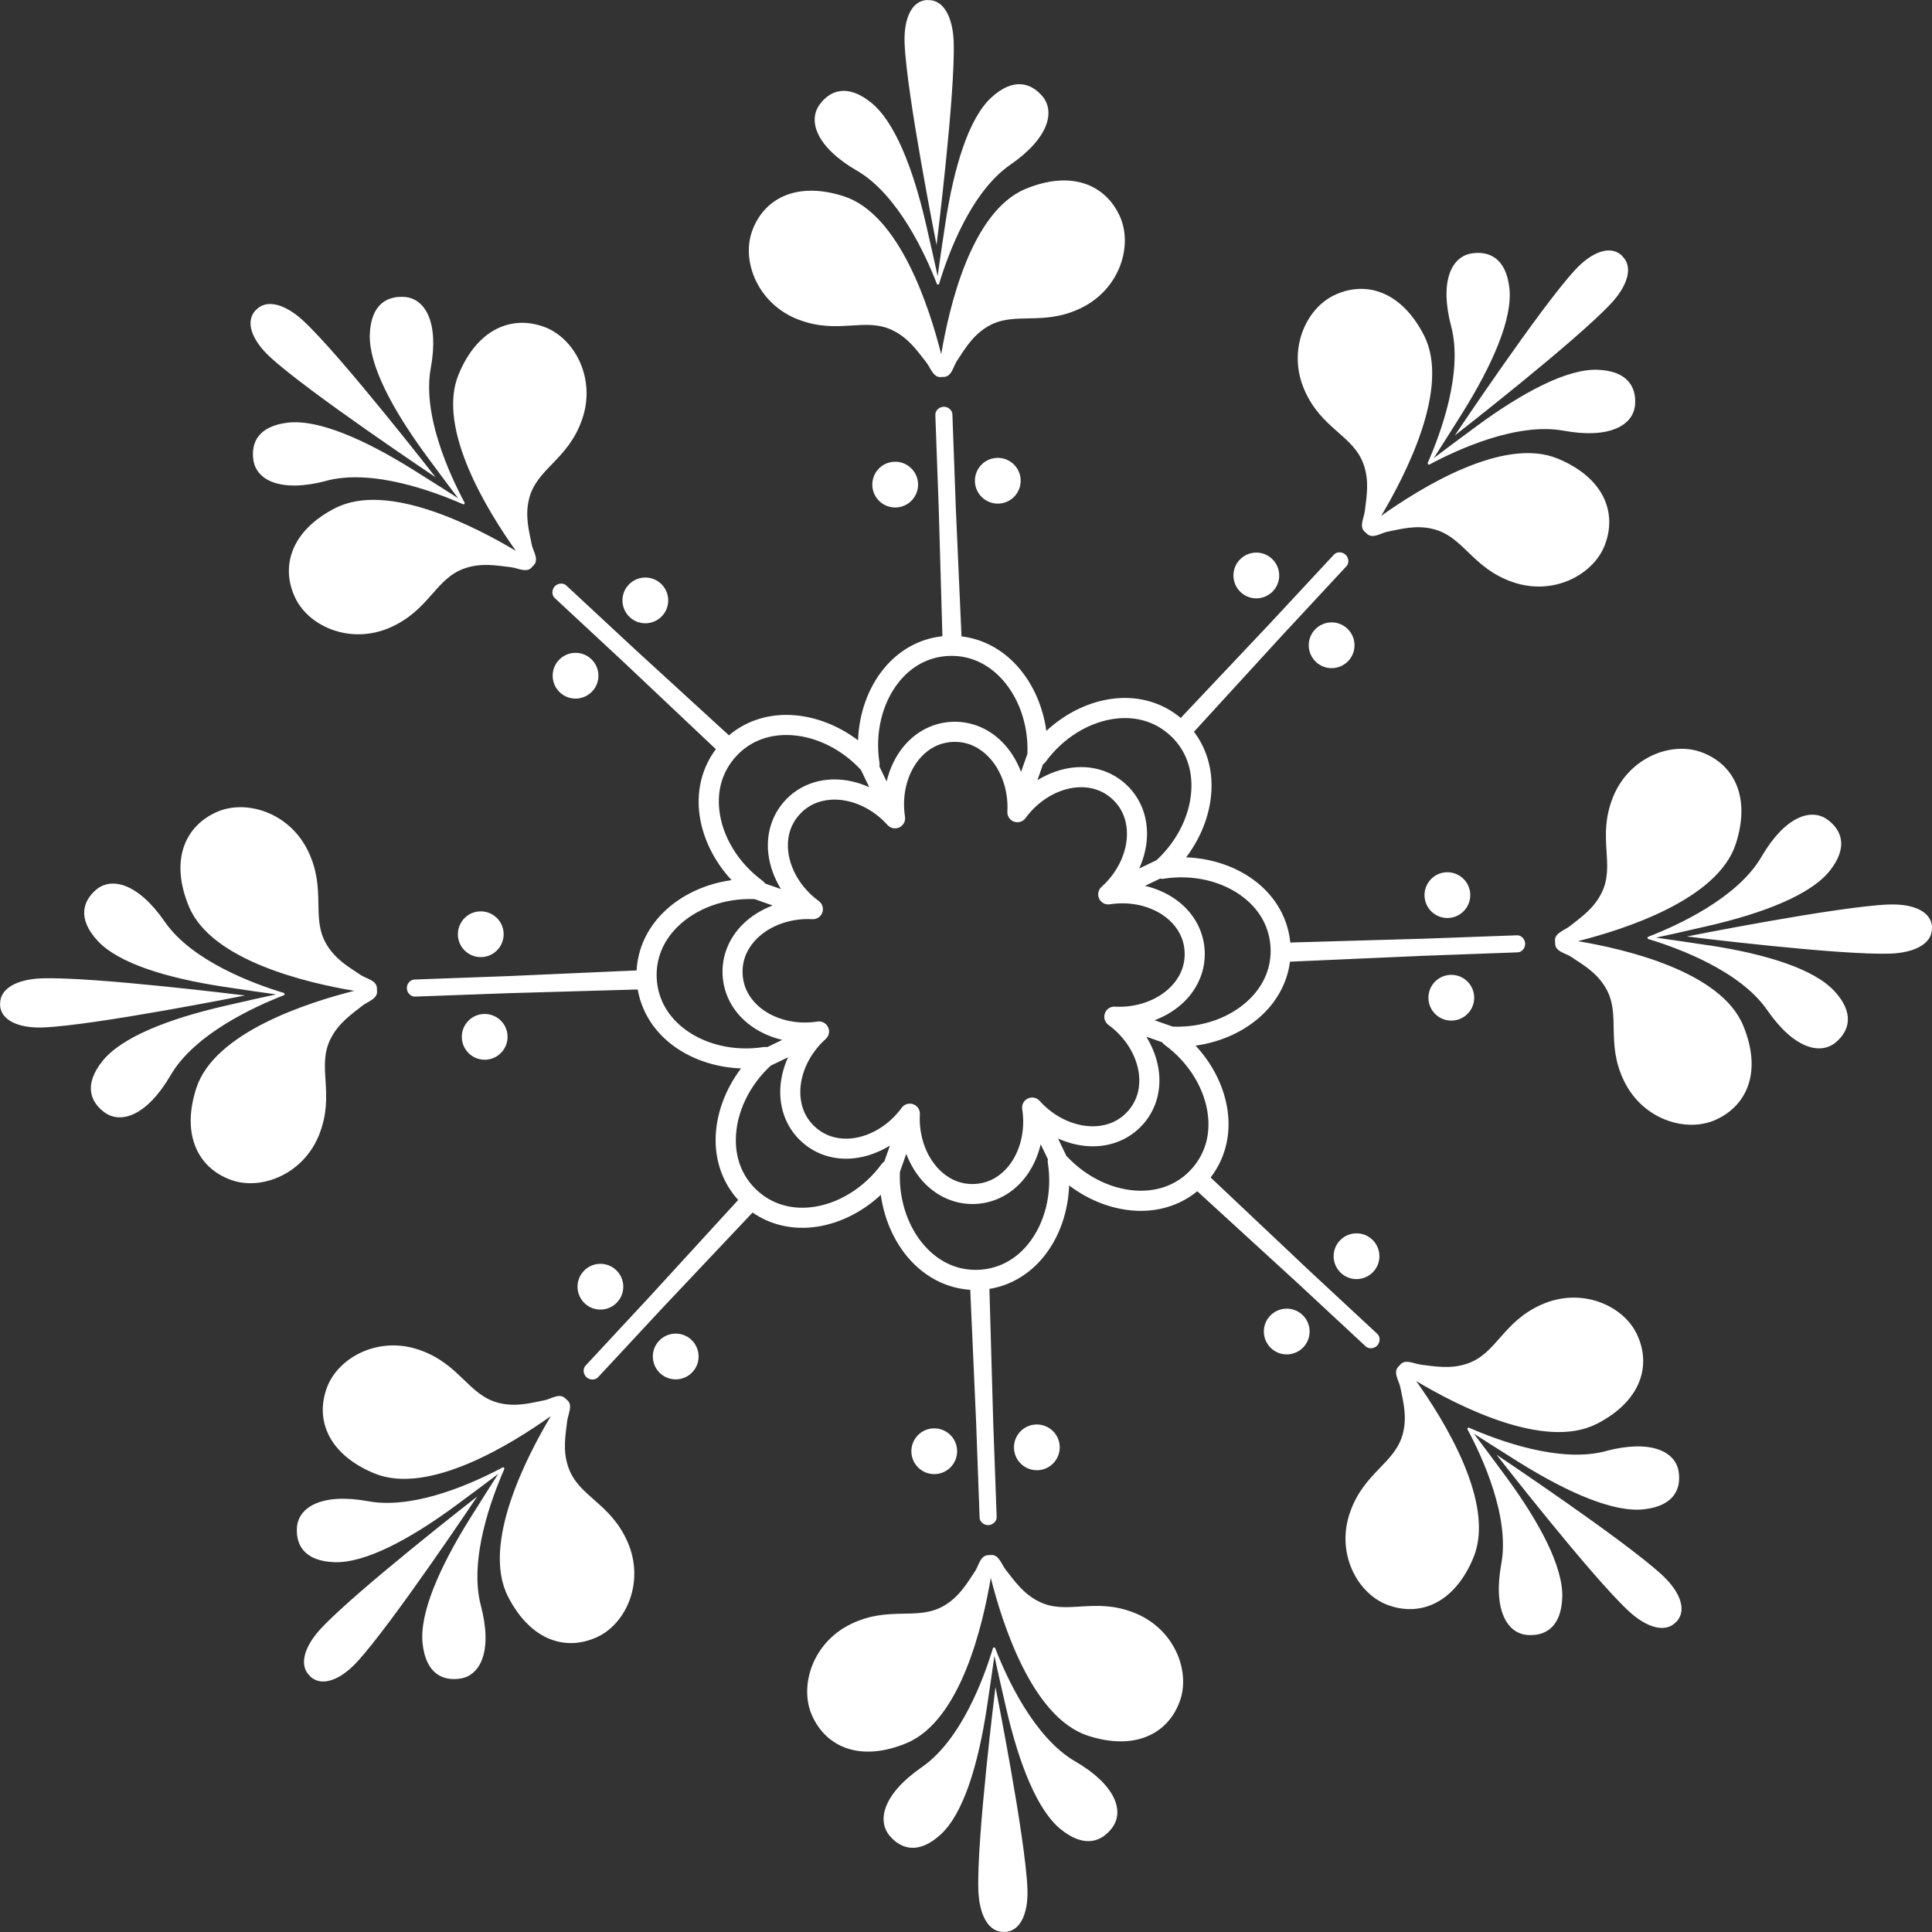
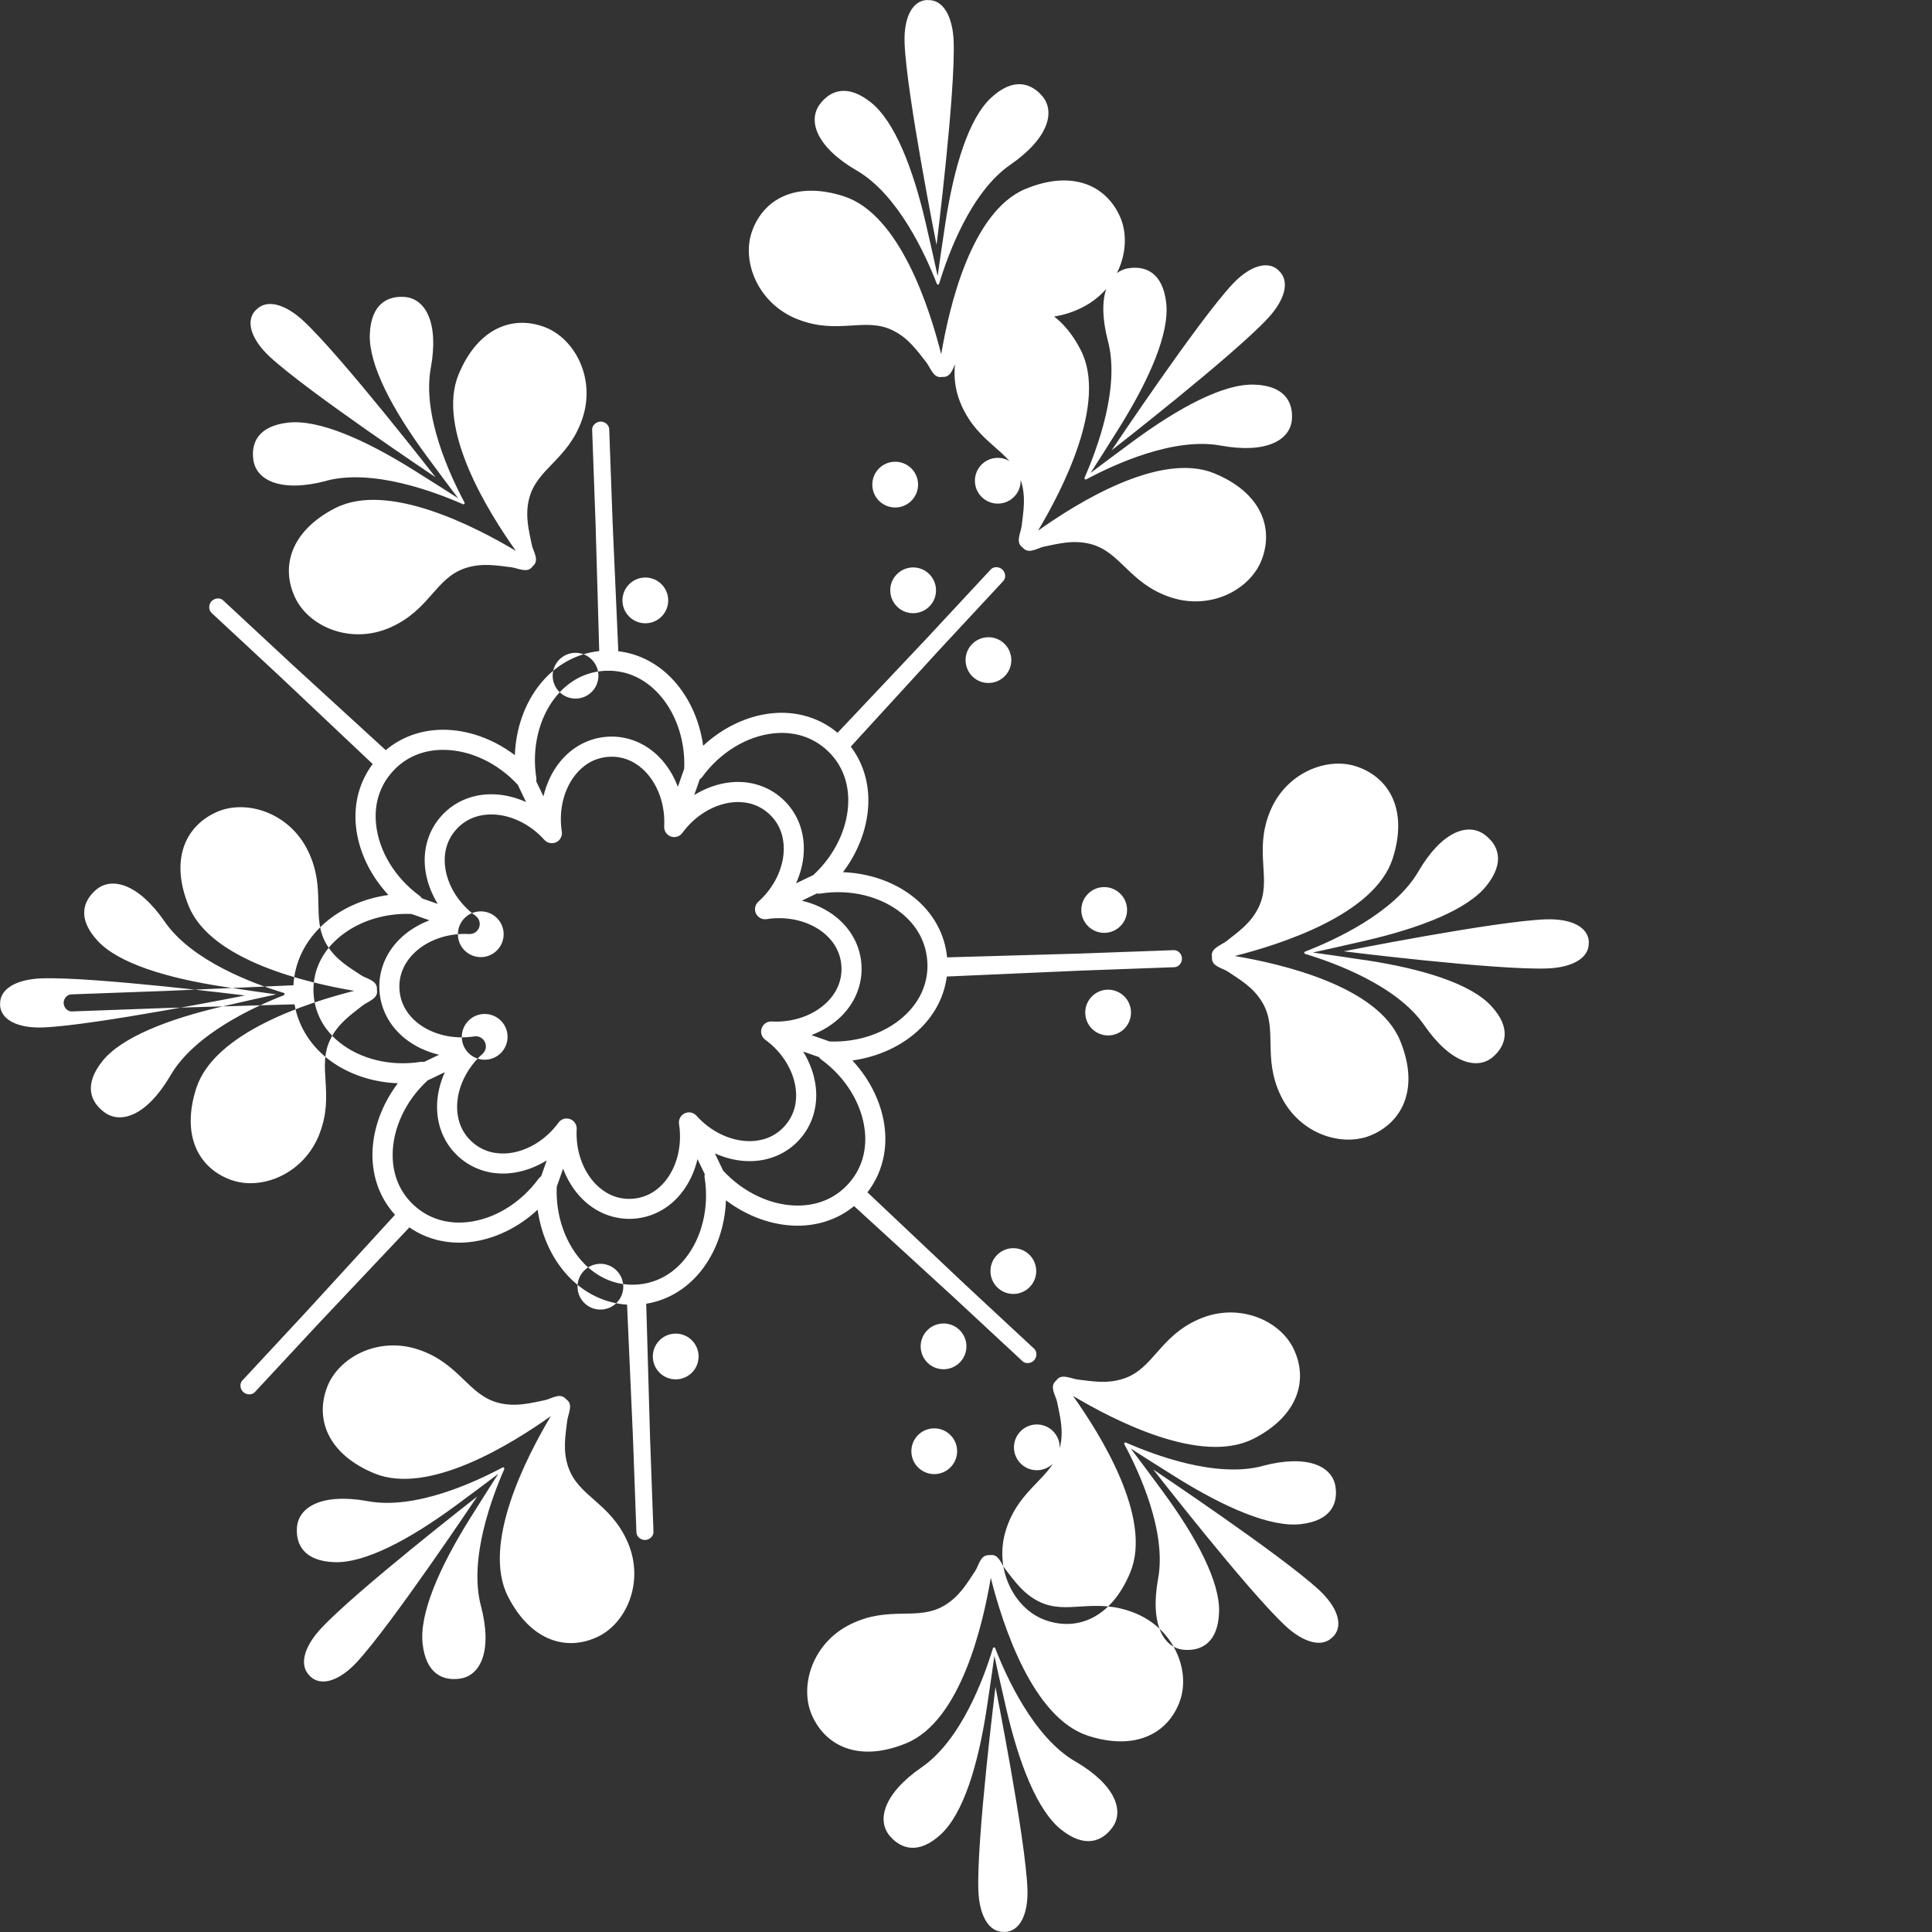
<svg xmlns="http://www.w3.org/2000/svg" id="Layer_2" data-name="Layer 2" viewBox="0 0 532.34 532.34">
  <rect x="0" y="0" width="532.34" height="532.34" fill="#333333" stroke="none" />
  <defs>
    <style>
      .cls-1 {
        fill: #fff;
      }
    </style>
  </defs>
  <g id="Layer_1-2" data-name="Layer 1">
-     <path class="cls-1" d="m325.17,468.51c-3.13,9-12.14,14.02-25.33,9.77-15.46-4.98-23.65-30.93-26.84-43.52-2.16,12.81-8.23,39.33-23.24,45.55-12.81,5.31-22.19,1.03-26.04-7.69-3.51-7.95.02-19.91,10.71-25.12,10.7-5.22,18.43-.69,25.85-5.16,4.16-2.51,6.22-6.18,8.41-9.45,1.01-1.51,1.37-4.3,3.6-4.39.16,0,.31,0,.45,0,.14-.02.29-.03.45-.04,2.06-.08,2.81,2.67,3.94,4.09,2.44,3.08,4.79,6.58,9.14,8.74,7.76,3.86,15.1-1.28,26.18,3.06,11.08,4.33,15.57,15.96,12.71,24.17Zm-28.94,16.81c-11.37-6.63-18.89-23.12-22.01-31.17,0-.02-.02-.04-.04-.06,0-.01-.01-.03-.02-.04-.05-.07-.12-.1-.19-.12,0,0,0,0,0,0-.03,0-.05,0-.08,0-.03,0-.05,0-.08.01,0,0,0,0,0,0-.07.02-.14.06-.18.13,0,.01-.01.03-.02.04-.01.02-.02.04-.03.06-2.5,8.26-8.75,25.27-19.58,32.75-10.69,7.38-12.47,14.74-8.79,19,3.1,3.58,7.95,5.16,14.07-.53,6.12-5.69,10.2-18.88,12.6-34.65.98-6.43,1.65-11.15,2.11-14.48.71,3.29,1.74,7.94,3.21,14.28,3.58,15.54,8.65,28.38,15.19,33.59,6.54,5.21,11.25,3.27,14.07-.53,3.35-4.53,1.02-11.74-10.21-18.28Zm-21.93-20.55s-5.25,42.12-4.72,56.19c.26,6.86,2.89,11.51,7.09,11.35l.19.03c4.21-.16,6.5-5,6.24-11.86-.53-14.07-8.81-55.67-8.81-55.67v-.04Zm5.09-65.73c.13,3.48,3.06,6.19,6.54,6.06,3.48-.13,6.19-3.06,6.06-6.54-.13-3.48-3.06-6.19-6.54-6.06-3.48.13-6.19,3.06-6.06,6.54Zm-28.27,1.07c.13,3.48,3.06,6.19,6.54,6.06,3.48-.13,6.19-3.06,6.06-6.54-.13-3.48-3.06-6.19-6.54-6.06-3.48.13-6.19,3.06-6.06,6.54Zm-94.56,4.09c-1.55-4.61-.74-8.74-.28-12.65.21-1.8,1.62-4.28.1-5.68-.12-.11-.23-.21-.34-.29-.09-.1-.2-.21-.32-.32-1.64-1.51-3.87.21-5.65.56-3.86.77-7.91,1.91-12.63.74-8.41-2.09-10.68-10.75-21.93-14.63-11.25-3.88-22.2,2.08-25.34,10.19-3.44,8.89.17,18.55,12.97,23.85,15.01,6.22,38.05-8.25,48.64-15.78-6.65,11.16-19.2,35.3-11.79,49.75,6.32,12.34,16.24,15.15,24.82,11,7.83-3.78,12.88-15.18,8.11-26.08-4.77-10.9-13.6-12.46-16.35-20.67Zm-17.63.58s0-.04.02-.06c0-.01,0-.03,0-.04.01-.08-.01-.16-.05-.22,0,0,0,0,0,0-.02-.02-.03-.04-.05-.06-.02-.02-.04-.03-.06-.05,0,0,0,0,0,0-.06-.04-.14-.05-.22-.04-.01,0-.03,0-.04.01-.02,0-.04,0-.06.02-7.61,4.08-24.06,11.68-37,9.31-12.78-2.34-19.24,1.6-19.65,7.22-.34,4.72,1.97,9.27,10.33,9.57,8.36.3,20.56-6.14,33.41-15.59,5.24-3.86,9.05-6.71,11.73-8.75-1.82,2.83-4.38,6.85-7.83,12.36-8.45,13.52-13.95,26.19-13.01,34.49.94,8.31,5.64,10.27,10.33,9.57,5.57-.83,9.02-7.58,5.71-20.14-3.35-12.73,2.99-29.7,6.47-37.6Zm-7.45,7.57s-33.5,26.07-43.07,36.4c-4.67,5.03-6.1,10.18-3.01,13.05l.12.16c3.09,2.86,8.14,1.06,12.8-3.97,9.57-10.33,33.14-45.6,33.14-45.6l.02-.03Zm50.08-42.87c-2.37,2.55-2.21,6.54.34,8.91,2.55,2.37,6.54,2.21,8.91-.34,2.37-2.55,2.21-6.54-.34-8.91-2.55-2.37-6.54-2.21-8.91.34Zm-11.5-10.66c2.37-2.55,2.21-6.54-.34-8.91-2.55-2.37-6.54-2.21-8.91.34-2.37,2.55-2.21,6.54.34,8.91,2.55,2.37,6.54,2.21,8.91-.34Zm-82.05-46.36c4.33-11.08-.8-18.42,3.06-26.18,2.16-4.35,5.66-6.7,8.74-9.14,1.42-1.13,4.17-1.88,4.09-3.94,0-.16-.02-.31-.04-.45,0-.14,0-.29,0-.45-.09-2.23-2.88-2.59-4.39-3.6-3.27-2.19-6.94-4.24-9.45-8.41-4.47-7.42.05-15.15-5.16-25.85-5.22-10.7-17.17-14.23-25.12-10.71-8.72,3.85-13,13.23-7.69,26.04,6.22,15.01,32.74,21.08,45.55,23.24-12.59,3.19-38.54,11.38-43.52,26.84-4.25,13.2.77,22.2,9.77,25.33,8.21,2.86,19.84-1.62,24.17-12.71Zm-9.76-38.28s.03-.01.04-.02c.07-.05.1-.12.12-.19,0,0,0,0,0,0,0-.03,0-.05,0-.08,0-.03,0-.05-.01-.08,0,0,0,0,0,0-.02-.07-.06-.14-.13-.18-.01,0-.03-.01-.04-.02-.02-.01-.04-.02-.06-.03-8.26-2.5-25.27-8.75-32.75-19.58-7.38-10.69-14.74-12.47-19-8.79-3.58,3.1-5.16,7.95.53,14.07,5.69,6.12,18.88,10.2,34.65,12.6,6.43.98,11.15,1.65,14.48,2.11-3.29.71-7.94,1.74-14.28,3.21-15.54,3.58-28.38,8.65-33.59,15.19-5.21,6.54-3.27,11.25.53,14.07,4.53,3.35,11.74,1.02,18.28-10.21,6.63-11.37,23.12-18.89,31.17-22.01.02,0,.04-.02.06-.04Zm-10.67.12s-42.12-5.25-56.19-4.72c-6.86.26-11.51,2.89-11.35,7.09l-.03.19c.16,4.21,5,6.5,11.86,6.24,14.07-.53,55.67-8.81,55.67-8.81h.04Zm59.67,11.63c.13,3.48,3.06,6.19,6.54,6.06,3.48-.13,6.19-3.06,6.06-6.54-.13-3.48-3.06-6.19-6.54-6.06-3.48.13-6.19,3.06-6.06,6.54Zm11.52-28.75c-.13-3.48-3.06-6.19-6.54-6.06-3.48.13-6.19,3.06-6.06,6.54.13,3.48,3.06,6.19,6.54,6.06,3.48-.13,6.19-3.06,6.06-6.54Zm-46.38-117.19c-12.34,6.32-15.15,16.24-11,24.82,3.78,7.83,15.18,12.88,26.08,8.11,10.9-4.77,12.46-13.6,20.67-16.35,4.61-1.55,8.74-.74,12.65-.28,1.8.21,4.28,1.62,5.68.1.11-.12.21-.23.29-.34.1-.09.21-.2.32-.32,1.51-1.64-.21-3.87-.56-5.65-.77-3.86-1.91-7.91-.74-12.63,2.09-8.41,10.75-10.68,14.63-21.93,3.88-11.25-2.08-22.2-10.19-25.34-8.89-3.44-18.55.17-23.85,12.97-6.22,15.01,8.25,38.05,15.78,48.64-11.16-6.65-35.3-19.2-49.75-11.79Zm-2.43-7.53c12.73-3.35,29.7,2.99,37.6,6.47.02,0,.04,0,.06.02.01,0,.03,0,.04,0,.08.01.16-.01.22-.05,0,0,0,0,0,0,.02-.02.04-.03.06-.05.02-.02.03-.04.05-.06,0,0,0,0,0,0,.04-.06.05-.14.04-.22,0-.01,0-.03-.01-.04,0-.02,0-.04-.02-.06-4.08-7.61-11.68-24.06-9.31-37,2.34-12.78-1.6-19.24-7.22-19.65-4.72-.34-9.27,1.97-9.57,10.33s6.14,20.56,15.59,33.41c3.86,5.24,6.71,9.05,8.75,11.73-2.83-1.82-6.85-4.38-12.36-7.83-13.52-8.45-26.19-13.95-34.49-13.01-8.31.94-10.27,5.64-9.57,10.33.83,5.57,7.58,9.02,20.14,5.71Zm30.01-1l.03.02s-26.07-33.5-36.4-43.07c-5.03-4.67-10.18-6.1-13.05-3.01l-.16.12c-2.86,3.09-1.06,8.14,3.97,12.8,10.33,9.57,45.6,33.14,45.6,33.14Zm43.24,59.01c2.37-2.55,2.21-6.54-.34-8.91-2.55-2.37-6.54-2.21-8.91.34-2.37,2.55-2.21,6.54.34,8.91,2.55,2.37,6.54,2.21,8.91-.34Zm19.23-20.75c2.37-2.55,2.21-6.54-.34-8.91-2.55-2.37-6.54-2.21-8.91.34s-2.21,6.54.34,8.91c2.55,2.37,6.54,2.21,8.91-.34Zm37.45-81.71c11.08,4.33,18.42-.8,26.18,3.06,4.35,2.16,6.7,5.66,9.14,8.74,1.13,1.42,1.88,4.17,3.94,4.09.16,0,.31-.02.45-.04.14,0,.29,0,.45,0,2.23-.09,2.59-2.88,3.6-4.39,2.19-3.27,4.24-6.94,8.41-9.45,7.42-4.47,15.15.05,25.85-5.16,10.7-5.22,14.23-17.17,10.71-25.12-3.85-8.72-13.23-13-26.04-7.69-15.01,6.22-21.08,32.74-23.24,45.55-3.19-12.59-11.38-38.54-26.84-43.52-13.2-4.25-22.2.77-25.33,9.77-2.86,8.21,1.62,19.84,12.71,24.17Zm16.23-40.99c11.37,6.63,18.89,23.12,22.01,31.17,0,.02.02.04.04.06,0,.01.01.03.02.04.05.07.12.1.19.12,0,0,0,0,0,0,.03,0,.05,0,.08,0,.03,0,.05,0,.08-.01,0,0,0,0,0,0,.07-.02.14-.06.18-.13,0-.01.01-.03.02-.04.01-.02.02-.04.03-.06,2.5-8.26,8.75-25.27,19.58-32.75,10.69-7.38,12.47-14.74,8.79-19-3.1-3.58-7.95-5.16-14.07.53-6.12,5.69-10.2,18.88-12.6,34.65-.98,6.43-1.65,11.15-2.11,14.48-.71-3.29-1.74-7.94-3.21-14.28-3.58-15.54-8.65-28.38-15.19-33.59-6.54-5.21-11.25-3.27-14.07.53-3.35,4.53-1.02,11.74,10.21,18.28Zm21.93,20.55s5.25-42.12,4.72-56.19c-.26-6.86-2.89-11.51-7.09-11.35l-.19-.03c-4.21.16-6.5,5-6.24,11.86.53,14.07,8.81,55.67,8.81,55.67v.04Zm-11.15,72.26c3.48-.13,6.19-3.06,6.06-6.54-.13-3.48-3.06-6.19-6.54-6.06-3.48.13-6.19,3.06-6.06,6.54s3.06,6.19,6.54,6.06Zm34.33-7.61c-.13-3.48-3.06-6.19-6.54-6.06-3.48.13-6.19,3.06-6.06,6.54.13,3.48,3.06,6.19,6.54,6.06,3.48-.13,6.19-3.06,6.06-6.54Zm94.56-4.09c1.55,4.61.74,8.74.28,12.65-.21,1.8-1.62,4.28-.1,5.68.12.11.23.21.34.29.09.1.2.21.32.32,1.64,1.51,3.87-.21,5.65-.56,3.86-.77,7.91-1.91,12.63-.74,8.41,2.09,10.68,10.75,21.93,14.63,11.25,3.88,22.2-2.08,25.34-10.19,3.44-8.89-.17-18.55-12.97-23.85-15.01-6.22-38.05,8.25-48.64,15.78,6.65-11.16,19.2-35.3,11.79-49.75-6.32-12.34-16.24-15.15-24.82-11-7.83,3.78-12.88,15.18-8.11,26.08,4.77,10.9,13.6,12.46,16.35,20.67Zm17.63-.58s0,.04-.02.06c0,.01,0,.03,0,.04-.01.08.01.16.05.22,0,0,0,0,0,0,.02.02.03.04.05.06.02.02.04.03.06.05,0,0,0,0,0,0,.06.04.14.05.22.04.01,0,.03,0,.04-.01.02,0,.04,0,.06-.02,7.61-4.08,24.06-11.68,37-9.31,12.78,2.34,19.24-1.6,19.65-7.22.34-4.72-1.97-9.27-10.33-9.57-8.36-.31-20.56,6.14-33.41,15.59-5.24,3.86-9.05,6.71-11.73,8.75,1.82-2.83,4.38-6.85,7.83-12.36,8.45-13.52,13.95-26.19,13.01-34.49-.94-8.31-5.64-10.27-10.33-9.57-5.57.83-9.02,7.58-5.71,20.14,3.35,12.73-2.99,29.7-6.47,37.6Zm7.45-7.57s33.5-26.07,43.07-36.4c4.67-5.03,6.1-10.18,3.01-13.05l-.12-.16c-3.09-2.86-8.14-1.06-12.8,3.97-9.57,10.33-33.14,45.6-33.14,45.6l-.02.03Zm-50.08,42.87c2.37-2.55,2.21-6.54-.34-8.91-2.55-2.37-6.54-2.21-8.91.34s-2.21,6.54.34,8.91c2.55,2.37,6.54,2.21,8.91-.34Zm11.5,10.66c-2.37,2.55-2.21,6.54.34,8.91,2.55,2.37,6.54,2.21,8.91-.34,2.37-2.55,2.21-6.54-.34-8.91-2.55-2.37-6.54-2.21-8.91.34Zm72.48,85.82c12.59-3.19,38.54-11.38,43.52-26.84,4.25-13.2-.77-22.2-9.77-25.33-8.21-2.86-19.84,1.62-24.17,12.71-4.33,11.08.8,18.42-3.06,26.18-2.16,4.35-5.66,6.7-8.74,9.14-1.42,1.13-4.17,1.88-4.09,3.94,0,.16.02.31.04.45,0,.14,0,.29,0,.45.09,2.23,2.88,2.59,4.39,3.6,3.27,2.19,6.94,4.24,9.45,8.41,4.47,7.42-.05,15.15,5.16,25.85,5.22,10.7,17.17,14.23,25.12,10.71,8.72-3.85,13-13.23,7.69-26.04-6.22-15.01-32.74-21.08-45.55-23.24Zm35.99,1.14c-6.43-.98-11.15-1.65-14.48-2.11,3.29-.71,7.94-1.74,14.28-3.21,15.54-3.58,28.38-8.65,33.59-15.19,5.21-6.54,3.27-11.25-.53-14.07-4.53-3.35-11.74-1.02-18.28,10.21-6.63,11.37-23.12,18.89-31.17,22.01-.02,0-.04.02-.06.04-.01,0-.03.01-.04.02-.07.05-.1.12-.12.19,0,0,0,0,0,0,0,.03,0,.05,0,.08,0,.03,0,.05.01.08,0,0,0,0,0,0,.02.07.06.14.13.18.01,0,.03.01.04.02.02.01.04.02.06.03,8.26,2.5,25.27,8.75,32.75,19.58,7.38,10.69,14.74,12.47,19,8.79,3.58-3.1,5.16-7.95-.53-14.07-5.69-6.12-18.88-10.2-34.65-12.6Zm49.73-11.25c-14.07.53-55.67,8.81-55.67,8.81h-.04s42.12,5.25,56.19,4.72c6.86-.26,11.51-2.89,11.35-7.09l.03-.19c-.16-4.21-5-6.5-11.86-6.24Zm-115.38-2.82c-.13-3.48-3.06-6.19-6.54-6.06-3.48.13-6.19,3.06-6.06,6.54.13,3.48,3.06,6.19,6.54,6.06,3.48-.13,6.19-3.06,6.06-6.54Zm-11.52,28.75c.13,3.48,3.06,6.19,6.54,6.06,3.48-.13,6.19-3.06,6.06-6.54-.13-3.48-3.06-6.19-6.54-6.06-3.48.13-6.19,3.06-6.06,6.54Zm24.6-12.74l-26,.95-36.75,1.62c-.68,5.26-3.13,10.17-7.13,14.15-4.84,4.82-11.59,7.97-18.88,8.98,5.01,5.39,8.24,12.11,8.94,18.9.67,6.45-1.04,12.57-4.8,17.43l27.01,25.5,18.93,17.6c.87.81.79,2.31-.02,3.19-.81.87-2.3,1.07-3.17.26l-19.06-17.71-27.37-25.05c-4.28,3.52-9.71,5.42-15.6,5.41-6.83-.02-13.83-2.56-19.7-7-.27,7.35-2.74,14.39-7.05,19.68-3.92,4.81-9.14,7.89-14.92,8.82l1.06,37.02.94,25.83c.05,1.19-1.08,2.2-2.27,2.24-1.19.05-2.38-.87-2.43-2.06l-.95-26-1.63-36.78c-5.82-.37-11.3-2.9-15.66-7.28-4.82-4.84-7.97-11.59-8.98-18.88-5.39,5.01-12.11,8.24-18.9,8.94-6.02.62-11.75-.82-16.44-4.07l-24.98,26.46-17.6,18.93c-.81.87-2.31.79-3.19-.02s-1.07-2.3-.26-3.17l17.71-19.06,24.36-26.61c-4.04-4.42-6.23-10.21-6.22-16.54.02-6.83,2.56-13.83,7-19.7-7.35-.27-14.38-2.74-19.68-7.04-4.75-3.87-7.8-9.01-8.78-14.71l-35.55,1.02-25.83.94c-1.19.05-2.2-1.08-2.24-2.27-.05-1.19.87-2.38,2.06-2.43l26-.95,35.25-1.56c.31-5.91,2.85-11.48,7.29-15.9,4.84-4.82,11.59-7.97,18.88-8.98-5.01-5.39-8.24-12.11-8.94-18.9-.65-6.34.98-12.36,4.61-17.18l-25.49-24.07-18.93-17.6c-.87-.81-.79-2.31.02-3.19.81-.87,2.3-1.07,3.17-.26l19.06,17.71,25.77,23.59c4.32-3.66,9.84-5.64,15.87-5.63,6.83.02,13.83,2.56,19.7,7,.27-7.35,2.74-14.39,7.05-19.68,4.2-5.17,9.91-8.33,16.2-8.99l-1.01-35.16-.94-25.83c-.05-1.19,1.08-2.2,2.27-2.24,1.19-.05,2.38.87,2.43,2.06l.95,26,1.56,35.21c5.35.63,10.36,3.1,14.4,7.16,4.82,4.84,7.97,11.59,8.98,18.88,5.39-5.01,12.11-8.24,18.9-8.94,6.77-.7,13.17,1.21,18.13,5.37l24.62-26.08,17.6-18.93c.81-.87,2.31-.79,3.19.02s1.07,2.3.26,3.17l-17.71,19.06-24.32,26.57c3.16,4.17,4.87,9.32,4.85,14.9-.02,6.83-2.56,13.83-7,19.7,7.35.27,14.38,2.74,19.68,7.05,5.23,4.25,8.4,10.05,9.01,16.42l36.65-1.05,25.83-.94c1.19-.05,2.2,1.08,2.24,2.27.05,1.19-.87,2.38-2.06,2.43Zm-132.34-47.44c3.11-1.91,6.53-3.14,9.98-3.5,5.38-.55,10.45,1.05,14.29,4.53,3.84,3.47,5.95,8.36,5.93,13.77,0,3.21-.77,6.46-2.14,9.53l4.75-2.28c6.01-5.54,9.61-13.17,9.63-20.49.02-5.61-2.05-10.46-5.98-14.01-3.93-3.55-8.95-5.12-14.54-4.55-7.42.77-14.79,5.25-19.7,11.99-.2.27-.44.49-.7.67l-1.52,4.34Zm18.59,64.23c.41-1.16,1.53-1.91,2.76-1.83,5.87.32,11.58-1.68,15.29-5.37,1.91-1.9,4.15-5.14,3.92-9.73s-2.78-7.59-4.87-9.29c-4.06-3.3-9.95-4.72-15.75-3.81-1.22.19-2.4-.44-2.93-1.55-.53-1.11-.26-2.43.65-3.25,4.38-3.92,7-9.38,7.01-14.61,0-2.7-.7-6.57-4.11-9.65-3.41-3.09-7.33-3.4-10.01-3.13-5.2.54-10.37,3.69-13.83,8.44-.72.99-2.01,1.39-3.17.98-1.16-.41-1.9-1.54-1.83-2.76.32-5.87-1.68-11.58-5.37-15.29-1.9-1.91-5.14-4.15-9.73-3.92s-7.59,2.78-9.29,4.87c-3.3,4.06-4.72,9.94-3.82,15.75.19,1.21-.44,2.4-1.55,2.93-1.11.52-2.43.26-3.25-.65-3.92-4.38-9.38-7-14.61-7.01-2.7,0-6.57.7-9.65,4.11-3.09,3.41-3.4,7.33-3.13,10.01.54,5.2,3.69,10.37,8.44,13.83.99.72,1.39,2.01.98,3.17-.41,1.15-1.54,1.9-2.76,1.83-5.86-.32-11.58,1.68-15.29,5.37-1.91,1.9-4.15,5.14-3.92,9.73.23,4.59,2.78,7.59,4.87,9.29,4.06,3.3,9.94,4.72,15.75,3.82,1.2-.2,2.4.44,2.93,1.55.53,1.11.26,2.43-.65,3.25-4.38,3.92-7,9.38-7.01,14.61,0,2.7.7,6.57,4.11,9.65,3.41,3.08,7.33,3.4,10.01,3.13,5.2-.54,10.37-3.69,13.83-8.44.5-.69,1.28-1.09,2.1-1.13.36-.02.72.03,1.07.16,1.15.41,1.9,1.54,1.83,2.76-.32,5.87,1.68,11.58,5.37,15.29,1.9,1.91,5.14,4.15,9.73,3.92,4.59-.23,7.59-2.78,9.29-4.87,3.3-4.06,4.72-9.94,3.81-15.75-.19-1.21.44-2.4,1.55-2.93,1.11-.53,2.43-.26,3.25.65,3.92,4.38,9.38,7,14.61,7.01,2.7,0,6.57-.7,9.65-4.11,3.09-3.41,3.4-7.33,3.13-10.01-.54-5.2-3.69-10.37-8.44-13.83-.99-.72-1.39-2.01-.98-3.17Zm-62.11-68.98c.05.33.04.66-.02.97l1.99,4.14c.84-3.55,2.39-6.84,4.58-9.53,3.41-4.19,8.14-6.65,13.31-6.91,5.17-.26,10.12,1.71,13.93,5.54,2.26,2.27,4.02,5.12,5.22,8.26l1.75-4.98c.33-8.17-2.52-16.1-7.68-21.29-3.96-3.98-8.85-5.94-14.13-5.68s-9.96,2.71-13.5,7.06c-4.71,5.79-6.74,14.17-5.45,22.41Zm-32.16,32.53c.27.2.49.44.67.7l4.34,1.52c-1.91-3.11-3.14-6.53-3.5-9.98-.55-5.38,1.05-10.45,4.53-14.3,3.47-3.84,8.38-5.95,13.77-5.93,3.21,0,6.46.77,9.53,2.14l-2.28-4.75c-5.54-6.02-13.17-9.61-20.49-9.63-5.62-.02-10.46,2.05-14.01,5.98-3.55,3.93-5.13,8.95-4.55,14.53.77,7.42,5.25,14.79,11.99,19.7Zm.26,45.75c.33-.05.66-.04.97.02l4.14-1.99c-3.55-.84-6.84-2.39-9.53-4.58-4.19-3.41-6.65-8.14-6.91-13.31s1.71-10.12,5.54-13.93c2.28-2.26,5.12-4.03,8.26-5.22l-4.97-1.75c-8.17-.33-16.11,2.52-21.3,7.68-3.98,3.96-5.94,8.85-5.68,14.13.27,5.29,2.71,9.96,7.06,13.5,5.79,4.71,14.17,6.74,22.41,5.45Zm34.76,27.16c-3.11,1.91-6.53,3.14-9.98,3.5-5.36.56-10.45-1.05-14.29-4.53-3.84-3.47-5.95-8.36-5.94-13.77,0-3.21.77-6.46,2.15-9.53l-4.75,2.28c-6.02,5.54-9.61,13.17-9.63,20.49-.02,5.61,2.05,10.45,5.98,14.01,3.93,3.55,8.94,5.12,14.54,4.55,7.42-.76,14.78-5.25,19.7-11.99.19-.26.44-.47.7-.65l1.53-4.36Zm43.52,4.74c-.05-.33-.04-.66.03-.97l-1.99-4.14c-.84,3.55-2.39,6.84-4.58,9.53-3.41,4.19-8.14,6.65-13.31,6.91-5.17.26-10.12-1.71-13.93-5.54-2.26-2.27-4.02-5.12-5.22-8.26l-1.75,4.98c-.33,8.17,2.52,16.1,7.68,21.29,3.96,3.98,8.84,5.94,14.13,5.67s9.96-2.71,13.5-7.06c4.71-5.79,6.74-14.17,5.45-22.41Zm32.16-32.53c-.27-.2-.49-.44-.67-.7l-4.34-1.52c1.91,3.11,3.14,6.53,3.5,9.98.55,5.38-1.05,10.45-4.53,14.29-3.47,3.84-8.38,5.95-13.77,5.93-3.21,0-6.46-.77-9.53-2.14l2.28,4.75c5.54,6.01,13.17,9.61,20.49,9.63,5.62,0,10.46-2.05,14.01-5.98,3.55-3.93,5.13-8.95,4.55-14.54-.77-7.42-5.25-14.79-11.99-19.7Zm29.21-26.8c-.27-5.29-2.71-9.96-7.06-13.5-5.79-4.71-14.17-6.75-22.41-5.45-.33.05-.66.04-.97-.03l-4.14,1.99c3.55.84,6.84,2.39,9.53,4.58,4.19,3.41,6.65,8.14,6.91,13.31.26,5.17-1.71,10.12-5.54,13.93-2.27,2.26-5.12,4.02-8.26,5.22l4.98,1.75c8.17.33,16.1-2.52,21.29-7.68,3.98-3.96,5.94-8.84,5.68-14.13Zm89.89,131.26c12.34-6.32,15.15-16.24,11-24.82-3.78-7.83-15.18-12.88-26.08-8.11-10.9,4.77-12.46,13.6-20.67,16.35-4.61,1.55-8.74.74-12.65.28-1.8-.21-4.28-1.62-5.68-.1-.11.12-.21.23-.29.34-.1.09-.21.2-.32.32-1.51,1.64.21,3.87.56,5.65.77,3.86,1.91,7.91.74,12.63-2.09,8.41-10.75,10.68-14.63,21.93-3.88,11.25,2.08,22.2,10.19,25.34,8.89,3.44,18.55-.17,23.85-12.97,6.22-15.01-8.25-38.05-15.78-48.64,11.16,6.65,35.3,19.2,49.75,11.79Zm2.43,7.53c-12.73,3.35-29.7-2.99-37.6-6.47-.02,0-.04,0-.06-.02-.01,0-.03,0-.04,0-.08-.01-.16.01-.22.05,0,0,0,0,0,0-.02.02-.04.03-.06.05-.02.02-.03.04-.05.06,0,0,0,0,0,0-.04.06-.05.14-.04.22,0,.01,0,.03.01.04,0,.02,0,.04.02.06,4.08,7.61,11.68,24.06,9.31,37-2.34,12.78,1.6,19.24,7.22,19.65,4.72.34,9.27-1.97,9.57-10.33.3-8.36-6.14-20.56-15.59-33.41-3.86-5.24-6.71-9.05-8.75-11.73,2.83,1.82,6.85,4.38,12.36,7.83,13.52,8.45,26.19,13.95,34.49,13.01,8.31-.94,10.27-5.64,9.57-10.33-.83-5.57-7.58-9.02-20.14-5.71Zm-30.01,1l-.03-.02s26.07,33.5,36.4,43.07c5.03,4.67,10.18,6.1,13.05,3.01l.16-.12c2.86-3.09,1.06-8.14-3.97-12.8-10.33-9.57-45.6-33.14-45.6-33.14Zm-43.24-59.01c-2.37,2.55-2.21,6.54.34,8.91,2.55,2.37,6.54,2.21,8.91-.34,2.37-2.55,2.21-6.54-.34-8.91-2.55-2.37-6.54-2.21-8.91.34Zm-19.23,20.75c-2.37,2.55-2.21,6.54.34,8.91,2.55,2.37,6.54,2.21,8.91-.34,2.37-2.55,2.21-6.54-.34-8.91-2.55-2.37-6.54-2.21-8.91.34Z" />
+     <path class="cls-1" d="m325.17,468.51c-3.13,9-12.14,14.02-25.33,9.77-15.46-4.98-23.65-30.93-26.84-43.52-2.16,12.81-8.23,39.33-23.24,45.55-12.81,5.31-22.19,1.03-26.04-7.69-3.51-7.95.02-19.91,10.71-25.12,10.7-5.22,18.43-.69,25.85-5.16,4.16-2.51,6.22-6.18,8.41-9.45,1.01-1.51,1.37-4.3,3.6-4.39.16,0,.31,0,.45,0,.14-.02.29-.03.45-.04,2.06-.08,2.81,2.67,3.94,4.09,2.44,3.08,4.79,6.58,9.14,8.74,7.76,3.86,15.1-1.28,26.18,3.06,11.08,4.33,15.57,15.96,12.71,24.17Zm-28.94,16.81c-11.37-6.63-18.89-23.12-22.01-31.17,0-.02-.02-.04-.04-.06,0-.01-.01-.03-.02-.04-.05-.07-.12-.1-.19-.12,0,0,0,0,0,0-.03,0-.05,0-.08,0-.03,0-.05,0-.08.01,0,0,0,0,0,0-.07.02-.14.06-.18.13,0,.01-.01.03-.02.04-.01.02-.02.04-.03.06-2.5,8.26-8.75,25.27-19.58,32.75-10.69,7.38-12.47,14.74-8.79,19,3.1,3.58,7.95,5.16,14.07-.53,6.12-5.69,10.2-18.88,12.6-34.65.98-6.43,1.65-11.15,2.11-14.48.71,3.29,1.74,7.94,3.21,14.28,3.58,15.54,8.65,28.38,15.19,33.59,6.54,5.21,11.25,3.27,14.07-.53,3.35-4.53,1.02-11.74-10.21-18.28Zm-21.93-20.55s-5.25,42.12-4.72,56.19c.26,6.86,2.89,11.51,7.09,11.35l.19.03c4.21-.16,6.5-5,6.24-11.86-.53-14.07-8.81-55.67-8.81-55.67v-.04Zm5.09-65.73c.13,3.48,3.06,6.19,6.54,6.06,3.48-.13,6.19-3.06,6.06-6.54-.13-3.48-3.06-6.19-6.54-6.06-3.48.13-6.19,3.06-6.06,6.54Zm-28.27,1.07c.13,3.48,3.06,6.19,6.54,6.06,3.48-.13,6.19-3.06,6.06-6.54-.13-3.48-3.06-6.19-6.54-6.06-3.48.13-6.19,3.06-6.06,6.54Zm-94.56,4.09c-1.55-4.61-.74-8.74-.28-12.65.21-1.8,1.62-4.28.1-5.68-.12-.11-.23-.21-.34-.29-.09-.1-.2-.21-.32-.32-1.64-1.51-3.87.21-5.65.56-3.86.77-7.91,1.91-12.63.74-8.41-2.09-10.68-10.75-21.93-14.63-11.25-3.88-22.2,2.08-25.34,10.19-3.44,8.89.17,18.55,12.97,23.85,15.01,6.22,38.05-8.25,48.64-15.78-6.65,11.16-19.2,35.3-11.79,49.75,6.32,12.34,16.24,15.15,24.82,11,7.83-3.78,12.88-15.18,8.11-26.08-4.77-10.9-13.6-12.46-16.35-20.67Zm-17.63.58s0-.04.02-.06c0-.01,0-.03,0-.04.01-.08-.01-.16-.05-.22,0,0,0,0,0,0-.02-.02-.03-.04-.05-.06-.02-.02-.04-.03-.06-.05,0,0,0,0,0,0-.06-.04-.14-.05-.22-.04-.01,0-.03,0-.04.01-.02,0-.04,0-.06.02-7.61,4.08-24.06,11.68-37,9.31-12.78-2.34-19.24,1.6-19.65,7.22-.34,4.72,1.97,9.27,10.33,9.57,8.36.3,20.56-6.14,33.41-15.59,5.24-3.86,9.05-6.71,11.73-8.75-1.82,2.83-4.38,6.85-7.83,12.36-8.45,13.52-13.95,26.19-13.01,34.49.94,8.31,5.64,10.27,10.33,9.57,5.57-.83,9.02-7.58,5.71-20.14-3.35-12.73,2.99-29.7,6.47-37.6Zm-7.45,7.57s-33.5,26.07-43.07,36.4c-4.67,5.03-6.1,10.18-3.01,13.05l.12.16c3.09,2.86,8.14,1.06,12.8-3.97,9.57-10.33,33.14-45.6,33.14-45.6l.02-.03Zm50.08-42.87c-2.37,2.55-2.21,6.54.34,8.91,2.55,2.37,6.54,2.21,8.91-.34,2.37-2.55,2.21-6.54-.34-8.91-2.55-2.37-6.54-2.21-8.91.34Zm-11.5-10.66c2.37-2.55,2.21-6.54-.34-8.91-2.55-2.37-6.54-2.21-8.91.34-2.37,2.55-2.21,6.54.34,8.91,2.55,2.37,6.54,2.21,8.91-.34Zm-82.05-46.36c4.33-11.08-.8-18.42,3.06-26.18,2.16-4.35,5.66-6.7,8.74-9.14,1.42-1.13,4.17-1.88,4.09-3.94,0-.16-.02-.31-.04-.45,0-.14,0-.29,0-.45-.09-2.23-2.88-2.59-4.39-3.6-3.27-2.19-6.94-4.24-9.45-8.41-4.47-7.42.05-15.15-5.16-25.85-5.22-10.7-17.17-14.23-25.12-10.71-8.72,3.85-13,13.23-7.69,26.04,6.22,15.01,32.74,21.08,45.55,23.24-12.59,3.19-38.54,11.38-43.52,26.84-4.25,13.2.77,22.2,9.77,25.33,8.21,2.86,19.84-1.62,24.17-12.71Zm-9.76-38.28s.03-.01.04-.02c.07-.05.1-.12.12-.19,0,0,0,0,0,0,0-.03,0-.05,0-.08,0-.03,0-.05-.01-.08,0,0,0,0,0,0-.02-.07-.06-.14-.13-.18-.01,0-.03-.01-.04-.02-.02-.01-.04-.02-.06-.03-8.26-2.5-25.27-8.75-32.75-19.58-7.38-10.69-14.74-12.47-19-8.79-3.58,3.1-5.16,7.95.53,14.07,5.69,6.12,18.88,10.2,34.65,12.6,6.43.98,11.15,1.65,14.48,2.11-3.29.71-7.94,1.74-14.28,3.21-15.54,3.58-28.38,8.65-33.59,15.19-5.21,6.54-3.27,11.25.53,14.07,4.53,3.35,11.74,1.02,18.28-10.21,6.63-11.37,23.12-18.89,31.17-22.01.02,0,.04-.02.06-.04Zm-10.67.12s-42.12-5.25-56.19-4.72c-6.86.26-11.51,2.89-11.35,7.09l-.03.19c.16,4.21,5,6.5,11.86,6.24,14.07-.53,55.67-8.81,55.67-8.81h.04Zm59.67,11.63c.13,3.48,3.06,6.19,6.54,6.06,3.48-.13,6.19-3.06,6.06-6.54-.13-3.48-3.06-6.19-6.54-6.06-3.48.13-6.19,3.06-6.06,6.54Zm11.52-28.75c-.13-3.48-3.06-6.19-6.54-6.06-3.48.13-6.19,3.06-6.06,6.54.13,3.48,3.06,6.19,6.54,6.06,3.48-.13,6.19-3.06,6.06-6.54Zm-46.38-117.19c-12.34,6.32-15.15,16.24-11,24.82,3.78,7.83,15.18,12.88,26.08,8.11,10.9-4.77,12.46-13.6,20.67-16.35,4.61-1.55,8.74-.74,12.65-.28,1.8.21,4.28,1.62,5.68.1.11-.12.21-.23.29-.34.1-.09.21-.2.32-.32,1.51-1.64-.21-3.87-.56-5.65-.77-3.86-1.91-7.91-.74-12.63,2.09-8.41,10.75-10.68,14.63-21.93,3.88-11.25-2.08-22.2-10.19-25.34-8.89-3.44-18.55.17-23.85,12.97-6.22,15.01,8.25,38.05,15.78,48.64-11.16-6.65-35.3-19.2-49.75-11.79Zm-2.43-7.53c12.73-3.35,29.7,2.99,37.6,6.47.02,0,.04,0,.06.02.01,0,.03,0,.04,0,.08.01.16-.01.22-.05,0,0,0,0,0,0,.02-.02.04-.03.06-.05.02-.02.03-.04.05-.06,0,0,0,0,0,0,.04-.06.05-.14.04-.22,0-.01,0-.03-.01-.04,0-.02,0-.04-.02-.06-4.08-7.61-11.68-24.06-9.31-37,2.34-12.78-1.6-19.24-7.22-19.65-4.72-.34-9.27,1.97-9.57,10.33s6.14,20.56,15.59,33.41c3.86,5.24,6.71,9.05,8.75,11.73-2.83-1.82-6.85-4.38-12.36-7.83-13.52-8.45-26.19-13.95-34.49-13.01-8.31.94-10.27,5.64-9.57,10.33.83,5.57,7.58,9.02,20.14,5.71Zm30.01-1l.03.02s-26.07-33.5-36.4-43.07c-5.03-4.67-10.18-6.1-13.05-3.01l-.16.12c-2.86,3.09-1.06,8.14,3.97,12.8,10.33,9.57,45.6,33.14,45.6,33.14Zm43.24,59.01c2.37-2.55,2.21-6.54-.34-8.91-2.55-2.37-6.54-2.21-8.91.34-2.37,2.55-2.21,6.54.34,8.91,2.55,2.37,6.54,2.21,8.91-.34Zm19.23-20.75c2.37-2.55,2.21-6.54-.34-8.91-2.55-2.37-6.54-2.21-8.91.34s-2.21,6.54.34,8.91c2.55,2.37,6.54,2.21,8.91-.34Zm37.45-81.71c11.08,4.33,18.42-.8,26.18,3.06,4.35,2.16,6.7,5.66,9.14,8.74,1.13,1.42,1.88,4.17,3.94,4.09.16,0,.31-.02.45-.04.14,0,.29,0,.45,0,2.23-.09,2.59-2.88,3.6-4.39,2.19-3.27,4.24-6.94,8.41-9.45,7.42-4.47,15.15.05,25.85-5.16,10.7-5.22,14.23-17.17,10.71-25.12-3.85-8.72-13.23-13-26.04-7.69-15.01,6.22-21.08,32.74-23.24,45.55-3.19-12.59-11.38-38.54-26.84-43.52-13.2-4.25-22.2.77-25.33,9.77-2.86,8.21,1.62,19.84,12.71,24.17Zm16.23-40.99c11.37,6.63,18.89,23.12,22.01,31.17,0,.02.02.04.04.06,0,.01.01.03.02.04.05.07.12.1.19.12,0,0,0,0,0,0,.03,0,.05,0,.08,0,.03,0,.05,0,.08-.01,0,0,0,0,0,0,.07-.02.14-.06.18-.13,0-.01.01-.03.02-.04.01-.02.02-.04.03-.06,2.5-8.26,8.75-25.27,19.58-32.75,10.69-7.38,12.47-14.74,8.79-19-3.1-3.58-7.95-5.16-14.07.53-6.12,5.69-10.2,18.88-12.6,34.65-.98,6.43-1.65,11.15-2.11,14.48-.71-3.29-1.74-7.94-3.21-14.28-3.58-15.54-8.65-28.38-15.19-33.59-6.54-5.21-11.25-3.27-14.07.53-3.35,4.53-1.02,11.74,10.21,18.28Zm21.93,20.55s5.25-42.12,4.72-56.19c-.26-6.86-2.89-11.51-7.09-11.35l-.19-.03c-4.21.16-6.5,5-6.24,11.86.53,14.07,8.81,55.67,8.81,55.67v.04Zm-11.15,72.26c3.48-.13,6.19-3.06,6.06-6.54-.13-3.48-3.06-6.19-6.54-6.06-3.48.13-6.19,3.06-6.06,6.54s3.06,6.19,6.54,6.06Zm34.33-7.61c-.13-3.48-3.06-6.19-6.54-6.06-3.48.13-6.19,3.06-6.06,6.54.13,3.48,3.06,6.19,6.54,6.06,3.48-.13,6.19-3.06,6.06-6.54Zc1.55,4.61.74,8.74.28,12.65-.21,1.8-1.62,4.28-.1,5.68.12.11.23.21.34.29.09.1.2.21.32.32,1.64,1.51,3.87-.21,5.65-.56,3.86-.77,7.91-1.91,12.63-.74,8.41,2.09,10.68,10.75,21.93,14.63,11.25,3.88,22.2-2.08,25.34-10.19,3.44-8.89-.17-18.55-12.97-23.85-15.01-6.22-38.05,8.25-48.64,15.78,6.65-11.16,19.2-35.3,11.79-49.75-6.32-12.34-16.24-15.15-24.82-11-7.83,3.78-12.88,15.18-8.11,26.08,4.77,10.9,13.6,12.46,16.35,20.67Zm17.63-.58s0,.04-.02.06c0,.01,0,.03,0,.04-.01.08.01.16.05.22,0,0,0,0,0,0,.02.02.03.04.05.06.02.02.04.03.06.05,0,0,0,0,0,0,.06.04.14.05.22.04.01,0,.03,0,.04-.01.02,0,.04,0,.06-.02,7.61-4.08,24.06-11.68,37-9.31,12.78,2.34,19.24-1.6,19.65-7.22.34-4.72-1.97-9.27-10.33-9.57-8.36-.31-20.56,6.14-33.41,15.59-5.24,3.86-9.05,6.71-11.73,8.75,1.82-2.83,4.38-6.85,7.83-12.36,8.45-13.52,13.95-26.19,13.01-34.49-.94-8.31-5.64-10.27-10.33-9.57-5.57.83-9.02,7.58-5.71,20.14,3.35,12.73-2.99,29.7-6.47,37.6Zm7.45-7.57s33.5-26.07,43.07-36.4c4.67-5.03,6.1-10.18,3.01-13.05l-.12-.16c-3.09-2.86-8.14-1.06-12.8,3.97-9.57,10.33-33.14,45.6-33.14,45.6l-.02.03Zm-50.08,42.87c2.37-2.55,2.21-6.54-.34-8.91-2.55-2.37-6.54-2.21-8.91.34s-2.21,6.54.34,8.91c2.55,2.37,6.54,2.21,8.91-.34Zm11.5,10.66c-2.37,2.55-2.21,6.54.34,8.91,2.55,2.37,6.54,2.21,8.91-.34,2.37-2.55,2.21-6.54-.34-8.91-2.55-2.37-6.54-2.21-8.91.34Zm72.48,85.82c12.59-3.19,38.54-11.38,43.52-26.84,4.25-13.2-.77-22.2-9.77-25.33-8.21-2.86-19.84,1.62-24.17,12.71-4.33,11.08.8,18.42-3.06,26.18-2.16,4.35-5.66,6.7-8.74,9.14-1.42,1.13-4.17,1.88-4.09,3.94,0,.16.02.31.04.45,0,.14,0,.29,0,.45.09,2.23,2.88,2.59,4.39,3.6,3.27,2.19,6.94,4.24,9.45,8.41,4.47,7.42-.05,15.15,5.16,25.85,5.22,10.7,17.17,14.23,25.12,10.71,8.72-3.85,13-13.23,7.69-26.04-6.22-15.01-32.74-21.08-45.55-23.24Zm35.99,1.14c-6.43-.98-11.15-1.65-14.48-2.11,3.29-.71,7.94-1.74,14.28-3.21,15.54-3.58,28.38-8.65,33.59-15.19,5.21-6.54,3.27-11.25-.53-14.07-4.53-3.35-11.74-1.02-18.28,10.21-6.63,11.37-23.12,18.89-31.17,22.01-.02,0-.04.02-.06.04-.01,0-.03.01-.04.02-.07.05-.1.12-.12.19,0,0,0,0,0,0,0,.03,0,.05,0,.08,0,.03,0,.05.01.08,0,0,0,0,0,0,.02.07.06.14.13.18.01,0,.03.01.04.02.02.01.04.02.06.03,8.26,2.5,25.27,8.75,32.75,19.58,7.38,10.69,14.74,12.47,19,8.79,3.58-3.1,5.16-7.95-.53-14.07-5.69-6.12-18.88-10.2-34.65-12.6Zm49.73-11.25c-14.07.53-55.67,8.81-55.67,8.81h-.04s42.12,5.25,56.19,4.72c6.86-.26,11.51-2.89,11.35-7.09l.03-.19c-.16-4.21-5-6.5-11.86-6.24Zm-115.38-2.82c-.13-3.48-3.06-6.19-6.54-6.06-3.48.13-6.19,3.06-6.06,6.54.13,3.48,3.06,6.19,6.54,6.06,3.48-.13,6.19-3.06,6.06-6.54Zm-11.52,28.75c.13,3.48,3.06,6.19,6.54,6.06,3.48-.13,6.19-3.06,6.06-6.54-.13-3.48-3.06-6.19-6.54-6.06-3.48.13-6.19,3.06-6.06,6.54Zm24.6-12.74l-26,.95-36.75,1.62c-.68,5.26-3.13,10.17-7.13,14.15-4.84,4.82-11.59,7.97-18.88,8.98,5.01,5.39,8.24,12.11,8.94,18.9.67,6.45-1.04,12.57-4.8,17.43l27.01,25.5,18.93,17.6c.87.81.79,2.31-.02,3.19-.81.87-2.3,1.07-3.17.26l-19.06-17.71-27.37-25.05c-4.28,3.52-9.71,5.42-15.6,5.41-6.83-.02-13.83-2.56-19.7-7-.27,7.35-2.74,14.39-7.05,19.68-3.92,4.81-9.14,7.89-14.92,8.82l1.06,37.02.94,25.83c.05,1.19-1.08,2.2-2.27,2.24-1.19.05-2.38-.87-2.43-2.06l-.95-26-1.63-36.78c-5.82-.37-11.3-2.9-15.66-7.28-4.82-4.84-7.97-11.59-8.98-18.88-5.39,5.01-12.11,8.24-18.9,8.94-6.02.62-11.75-.82-16.44-4.07l-24.98,26.46-17.6,18.93c-.81.87-2.31.79-3.19-.02s-1.07-2.3-.26-3.17l17.71-19.06,24.36-26.61c-4.04-4.42-6.23-10.21-6.22-16.54.02-6.83,2.56-13.83,7-19.7-7.35-.27-14.38-2.74-19.68-7.04-4.75-3.87-7.8-9.01-8.78-14.71l-35.55,1.02-25.83.94c-1.19.05-2.2-1.08-2.24-2.27-.05-1.19.87-2.38,2.06-2.43l26-.95,35.25-1.56c.31-5.91,2.85-11.48,7.29-15.9,4.84-4.82,11.59-7.97,18.88-8.98-5.01-5.39-8.24-12.11-8.94-18.9-.65-6.34.98-12.36,4.61-17.18l-25.49-24.07-18.93-17.6c-.87-.81-.79-2.31.02-3.19.81-.87,2.3-1.07,3.17-.26l19.06,17.71,25.77,23.59c4.32-3.66,9.84-5.64,15.87-5.63,6.83.02,13.83,2.56,19.7,7,.27-7.35,2.74-14.39,7.05-19.68,4.2-5.17,9.91-8.33,16.2-8.99l-1.01-35.16-.94-25.83c-.05-1.19,1.08-2.2,2.27-2.24,1.19-.05,2.38.87,2.43,2.06l.95,26,1.56,35.21c5.35.63,10.36,3.1,14.4,7.16,4.82,4.84,7.97,11.59,8.98,18.88,5.39-5.01,12.11-8.24,18.9-8.94,6.77-.7,13.17,1.21,18.13,5.37l24.62-26.08,17.6-18.93c.81-.87,2.31-.79,3.19.02s1.07,2.3.26,3.17l-17.71,19.06-24.32,26.57c3.16,4.17,4.87,9.32,4.85,14.9-.02,6.83-2.56,13.83-7,19.7,7.35.27,14.38,2.74,19.68,7.05,5.23,4.25,8.4,10.05,9.01,16.42l36.65-1.05,25.83-.94c1.19-.05,2.2,1.08,2.24,2.27.05,1.19-.87,2.38-2.06,2.43Zm-132.34-47.44c3.11-1.91,6.53-3.14,9.98-3.5,5.38-.55,10.45,1.05,14.29,4.53,3.84,3.47,5.95,8.36,5.93,13.77,0,3.21-.77,6.46-2.14,9.53l4.75-2.28c6.01-5.54,9.61-13.17,9.63-20.49.02-5.61-2.05-10.46-5.98-14.01-3.93-3.55-8.95-5.12-14.54-4.55-7.42.77-14.79,5.25-19.7,11.99-.2.27-.44.49-.7.67l-1.52,4.34Zm18.59,64.23c.41-1.16,1.53-1.91,2.76-1.83,5.87.32,11.58-1.68,15.29-5.37,1.91-1.9,4.15-5.14,3.92-9.73s-2.78-7.59-4.87-9.29c-4.06-3.3-9.95-4.72-15.75-3.81-1.22.19-2.4-.44-2.93-1.55-.53-1.11-.26-2.43.65-3.25,4.38-3.92,7-9.38,7.01-14.61,0-2.7-.7-6.57-4.11-9.65-3.41-3.09-7.33-3.4-10.01-3.13-5.2.54-10.37,3.69-13.83,8.44-.72.99-2.01,1.39-3.17.98-1.16-.41-1.9-1.54-1.83-2.76.32-5.87-1.68-11.58-5.37-15.29-1.9-1.91-5.14-4.15-9.73-3.92s-7.59,2.78-9.29,4.87c-3.3,4.06-4.72,9.94-3.82,15.75.19,1.21-.44,2.4-1.55,2.93-1.11.52-2.43.26-3.25-.65-3.92-4.38-9.38-7-14.61-7.01-2.7,0-6.57.7-9.65,4.11-3.09,3.41-3.4,7.33-3.13,10.01.54,5.2,3.69,10.37,8.44,13.83.99.72,1.39,2.01.98,3.17-.41,1.15-1.54,1.9-2.76,1.83-5.86-.32-11.58,1.68-15.29,5.37-1.91,1.9-4.15,5.14-3.92,9.73.23,4.59,2.78,7.59,4.87,9.29,4.06,3.3,9.94,4.72,15.75,3.82,1.2-.2,2.4.44,2.93,1.55.53,1.11.26,2.43-.65,3.25-4.38,3.92-7,9.38-7.01,14.61,0,2.7.7,6.57,4.11,9.65,3.41,3.08,7.33,3.4,10.01,3.13,5.2-.54,10.37-3.69,13.83-8.44.5-.69,1.28-1.09,2.1-1.13.36-.02.72.03,1.07.16,1.15.41,1.9,1.54,1.83,2.76-.32,5.87,1.68,11.58,5.37,15.29,1.9,1.91,5.14,4.15,9.73,3.92,4.59-.23,7.59-2.78,9.29-4.87,3.3-4.06,4.72-9.94,3.81-15.75-.19-1.21.44-2.4,1.55-2.93,1.11-.53,2.43-.26,3.25.65,3.92,4.38,9.38,7,14.61,7.01,2.7,0,6.57-.7,9.65-4.11,3.09-3.41,3.4-7.33,3.13-10.01-.54-5.2-3.69-10.37-8.44-13.83-.99-.72-1.39-2.01-.98-3.17Zm-62.11-68.98c.05.33.04.66-.02.97l1.99,4.14c.84-3.55,2.39-6.84,4.58-9.53,3.41-4.19,8.14-6.65,13.31-6.91,5.17-.26,10.12,1.71,13.93,5.54,2.26,2.27,4.02,5.12,5.22,8.26l1.75-4.98c.33-8.17-2.52-16.1-7.68-21.29-3.96-3.98-8.85-5.94-14.13-5.68s-9.96,2.71-13.5,7.06c-4.71,5.79-6.74,14.17-5.45,22.41Zm-32.16,32.53c.27.2.49.44.67.7l4.34,1.52c-1.91-3.11-3.14-6.53-3.5-9.98-.55-5.38,1.05-10.45,4.53-14.3,3.47-3.84,8.38-5.95,13.77-5.93,3.21,0,6.46.77,9.53,2.14l-2.28-4.75c-5.54-6.02-13.17-9.61-20.49-9.63-5.62-.02-10.46,2.05-14.01,5.98-3.55,3.93-5.13,8.95-4.55,14.53.77,7.42,5.25,14.79,11.99,19.7Zm.26,45.75c.33-.05.66-.04.97.02l4.14-1.99c-3.55-.84-6.84-2.39-9.53-4.58-4.19-3.41-6.65-8.14-6.91-13.31s1.71-10.12,5.54-13.93c2.28-2.26,5.12-4.03,8.26-5.22l-4.97-1.75c-8.17-.33-16.11,2.52-21.3,7.68-3.98,3.96-5.94,8.85-5.68,14.13.27,5.29,2.71,9.96,7.06,13.5,5.79,4.71,14.17,6.74,22.41,5.45Zm34.76,27.16c-3.11,1.91-6.53,3.14-9.98,3.5-5.36.56-10.45-1.05-14.29-4.53-3.84-3.47-5.95-8.36-5.94-13.77,0-3.21.77-6.46,2.15-9.53l-4.75,2.28c-6.02,5.54-9.61,13.17-9.63,20.49-.02,5.61,2.05,10.45,5.98,14.01,3.93,3.55,8.94,5.12,14.54,4.55,7.42-.76,14.78-5.25,19.7-11.99.19-.26.44-.47.7-.65l1.53-4.36Zm43.52,4.74c-.05-.33-.04-.66.03-.97l-1.99-4.14c-.84,3.55-2.39,6.84-4.58,9.53-3.41,4.19-8.14,6.65-13.31,6.91-5.17.26-10.12-1.71-13.93-5.54-2.26-2.27-4.02-5.12-5.22-8.26l-1.75,4.98c-.33,8.17,2.52,16.1,7.68,21.29,3.96,3.98,8.84,5.94,14.13,5.67s9.96-2.71,13.5-7.06c4.71-5.79,6.74-14.17,5.45-22.41Zm32.16-32.53c-.27-.2-.49-.44-.67-.7l-4.34-1.52c1.91,3.11,3.14,6.53,3.5,9.98.55,5.38-1.05,10.45-4.53,14.29-3.47,3.84-8.38,5.95-13.77,5.93-3.21,0-6.46-.77-9.53-2.14l2.28,4.75c5.54,6.01,13.17,9.61,20.49,9.63,5.62,0,10.46-2.05,14.01-5.98,3.55-3.93,5.13-8.95,4.55-14.54-.77-7.42-5.25-14.79-11.99-19.7Zm29.21-26.8c-.27-5.29-2.71-9.96-7.06-13.5-5.79-4.71-14.17-6.75-22.41-5.45-.33.05-.66.04-.97-.03l-4.14,1.99c3.55.84,6.84,2.39,9.53,4.58,4.19,3.41,6.65,8.14,6.91,13.31.26,5.17-1.71,10.12-5.54,13.93-2.27,2.26-5.12,4.02-8.26,5.22l4.98,1.75c8.17.33,16.1-2.52,21.29-7.68,3.98-3.96,5.94-8.84,5.68-14.13Zm89.89,131.26c12.34-6.32,15.15-16.24,11-24.82-3.78-7.83-15.18-12.88-26.08-8.11-10.9,4.77-12.46,13.6-20.67,16.35-4.61,1.55-8.74.74-12.65.28-1.8-.21-4.28-1.62-5.68-.1-.11.12-.21.23-.29.34-.1.09-.21.2-.32.32-1.51,1.64.21,3.87.56,5.65.77,3.86,1.91,7.91.74,12.63-2.09,8.41-10.75,10.68-14.63,21.93-3.88,11.25,2.08,22.2,10.19,25.34,8.89,3.44,18.55-.17,23.85-12.97,6.22-15.01-8.25-38.05-15.78-48.64,11.16,6.65,35.3,19.2,49.75,11.79Zm2.43,7.53c-12.73,3.35-29.7-2.99-37.6-6.47-.02,0-.04,0-.06-.02-.01,0-.03,0-.04,0-.08-.01-.16.01-.22.05,0,0,0,0,0,0-.02.02-.04.03-.06.05-.02.02-.03.04-.05.06,0,0,0,0,0,0-.04.06-.05.14-.04.22,0,.01,0,.03.01.04,0,.02,0,.04.02.06,4.08,7.61,11.68,24.06,9.31,37-2.34,12.78,1.6,19.24,7.22,19.65,4.72.34,9.27-1.97,9.57-10.33.3-8.36-6.14-20.56-15.59-33.41-3.86-5.24-6.71-9.05-8.75-11.73,2.83,1.82,6.85,4.38,12.36,7.83,13.52,8.45,26.19,13.95,34.49,13.01,8.31-.94,10.27-5.64,9.57-10.33-.83-5.57-7.58-9.02-20.14-5.71Zm-30.01,1l-.03-.02s26.07,33.5,36.4,43.07c5.03,4.67,10.18,6.1,13.05,3.01l.16-.12c2.86-3.09,1.06-8.14-3.97-12.8-10.33-9.57-45.6-33.14-45.6-33.14Zm-43.24-59.01c-2.37,2.55-2.21,6.54.34,8.91,2.55,2.37,6.54,2.21,8.91-.34,2.37-2.55,2.21-6.54-.34-8.91-2.55-2.37-6.54-2.21-8.91.34Zm-19.23,20.75c-2.37,2.55-2.21,6.54.34,8.91,2.55,2.37,6.54,2.21,8.91-.34,2.37-2.55,2.21-6.54-.34-8.91-2.55-2.37-6.54-2.21-8.91.34Z" />
  </g>
</svg>